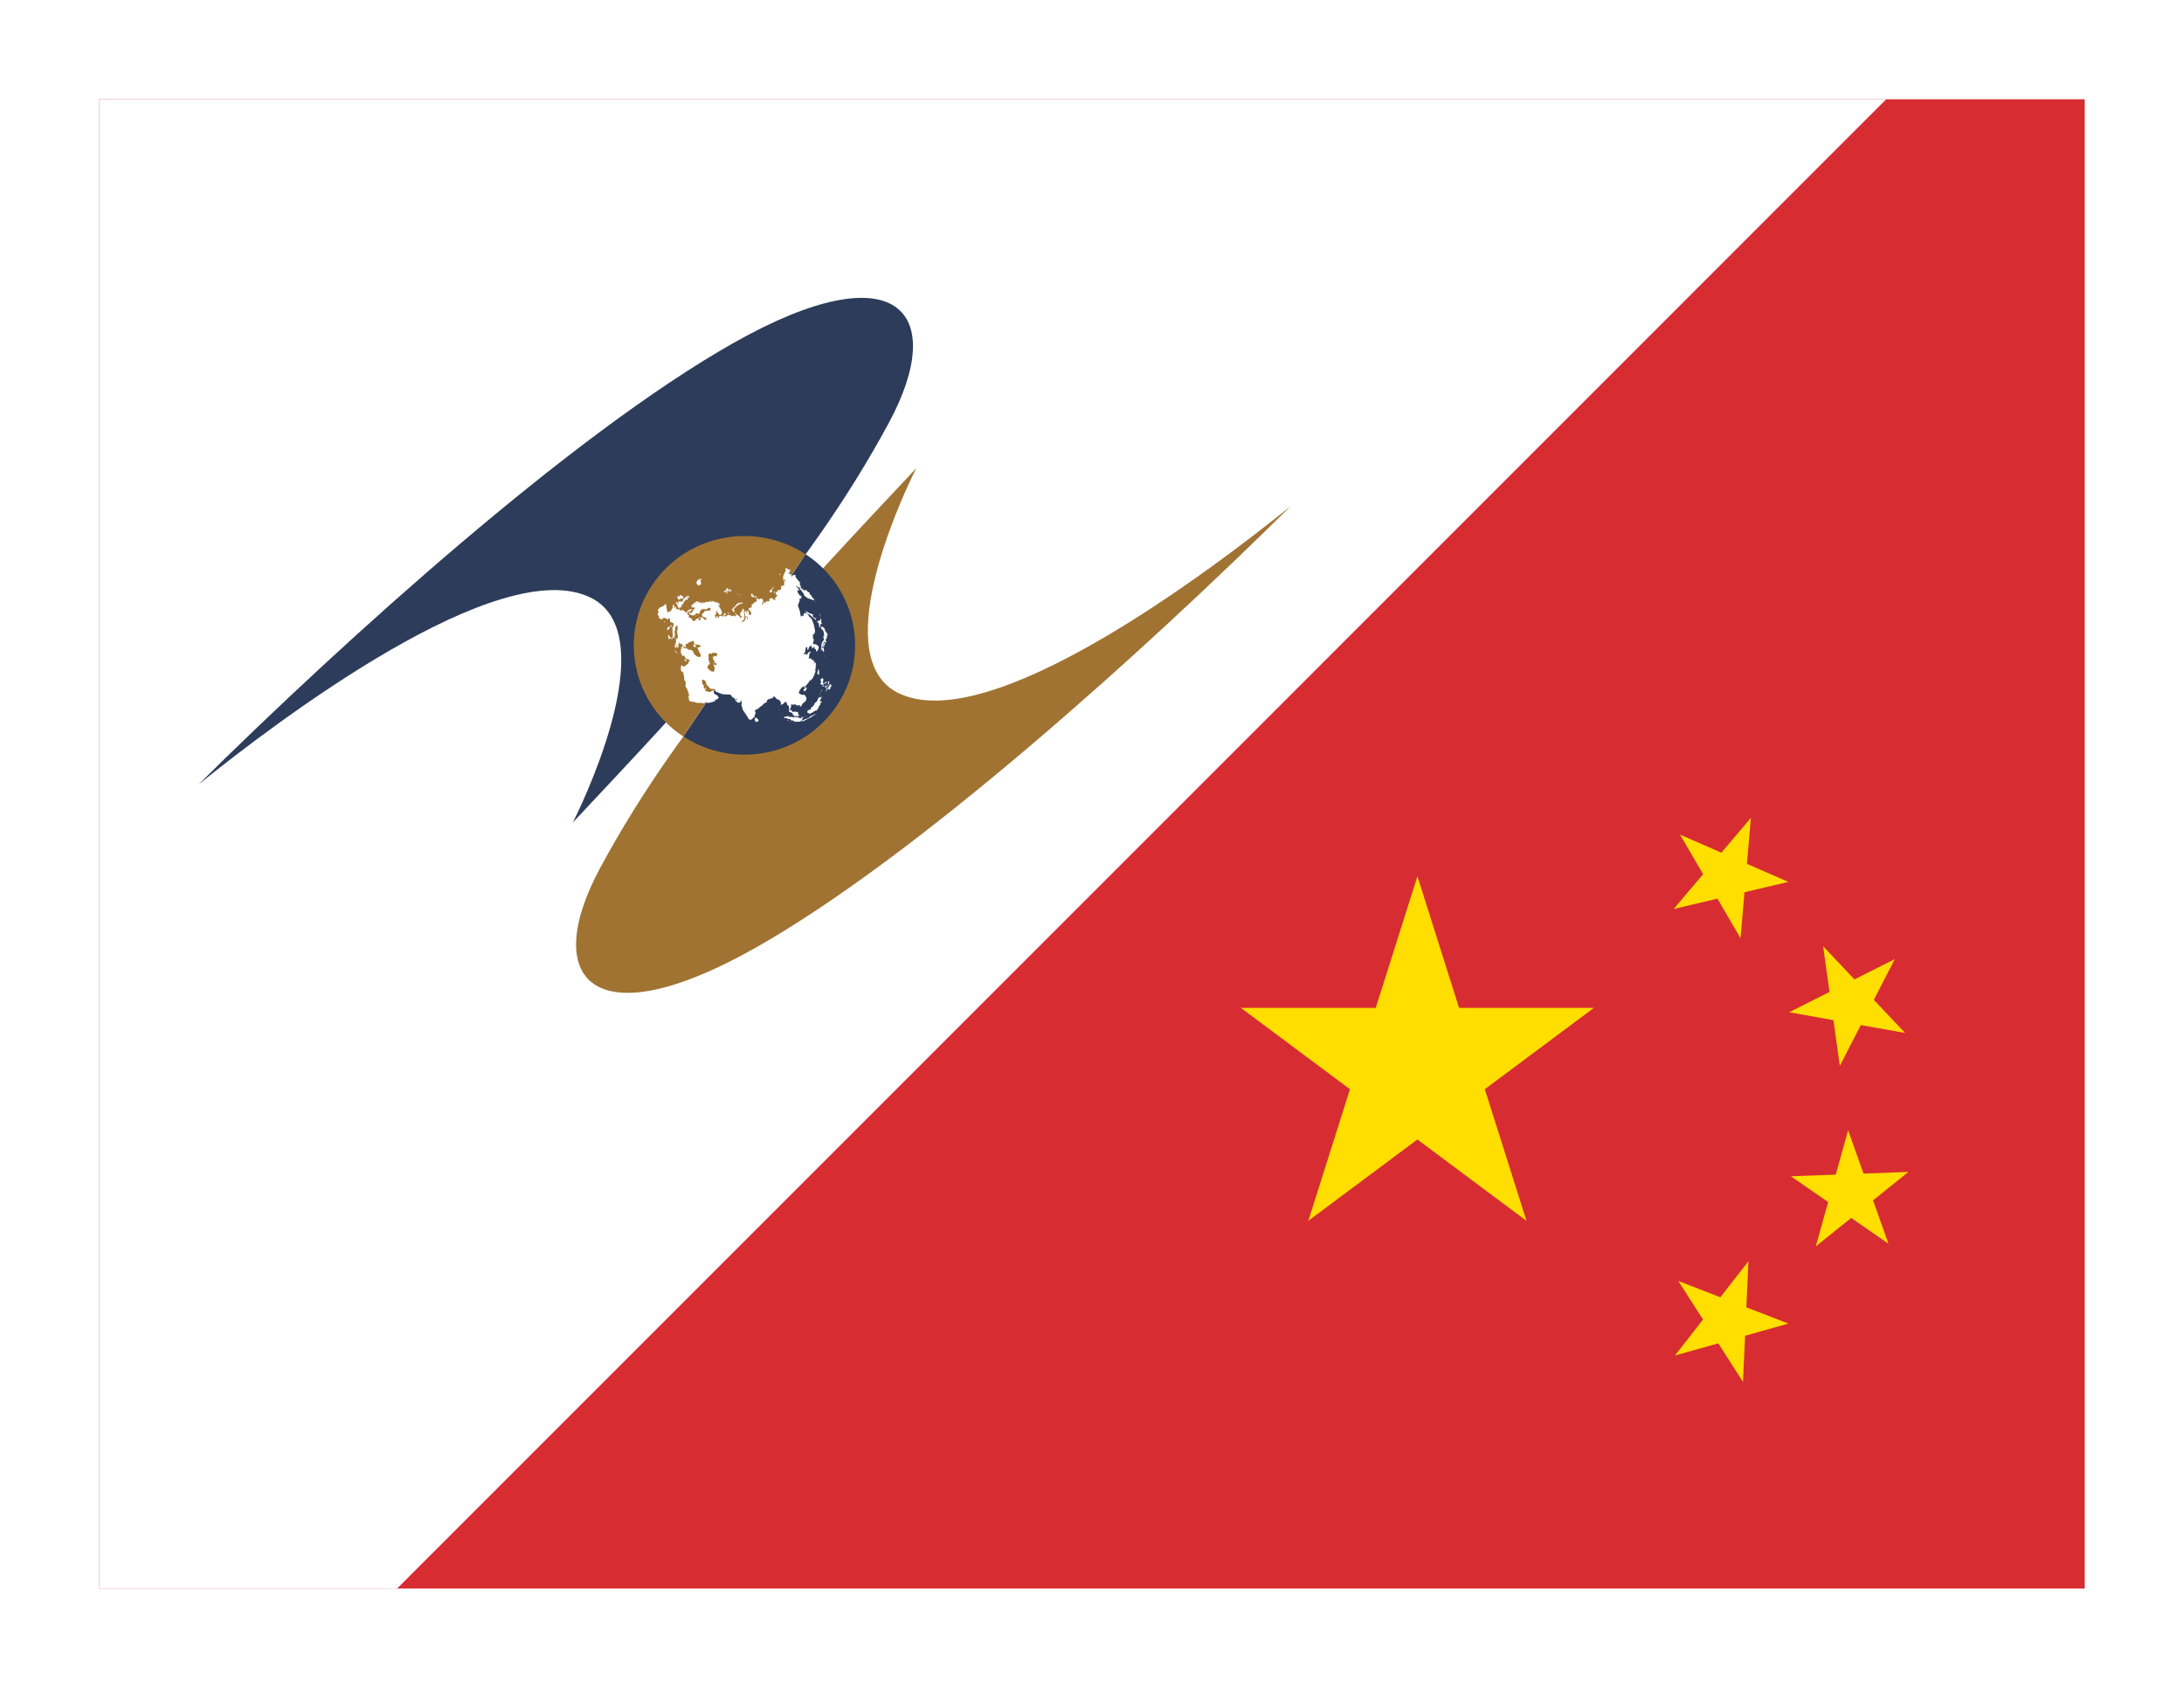
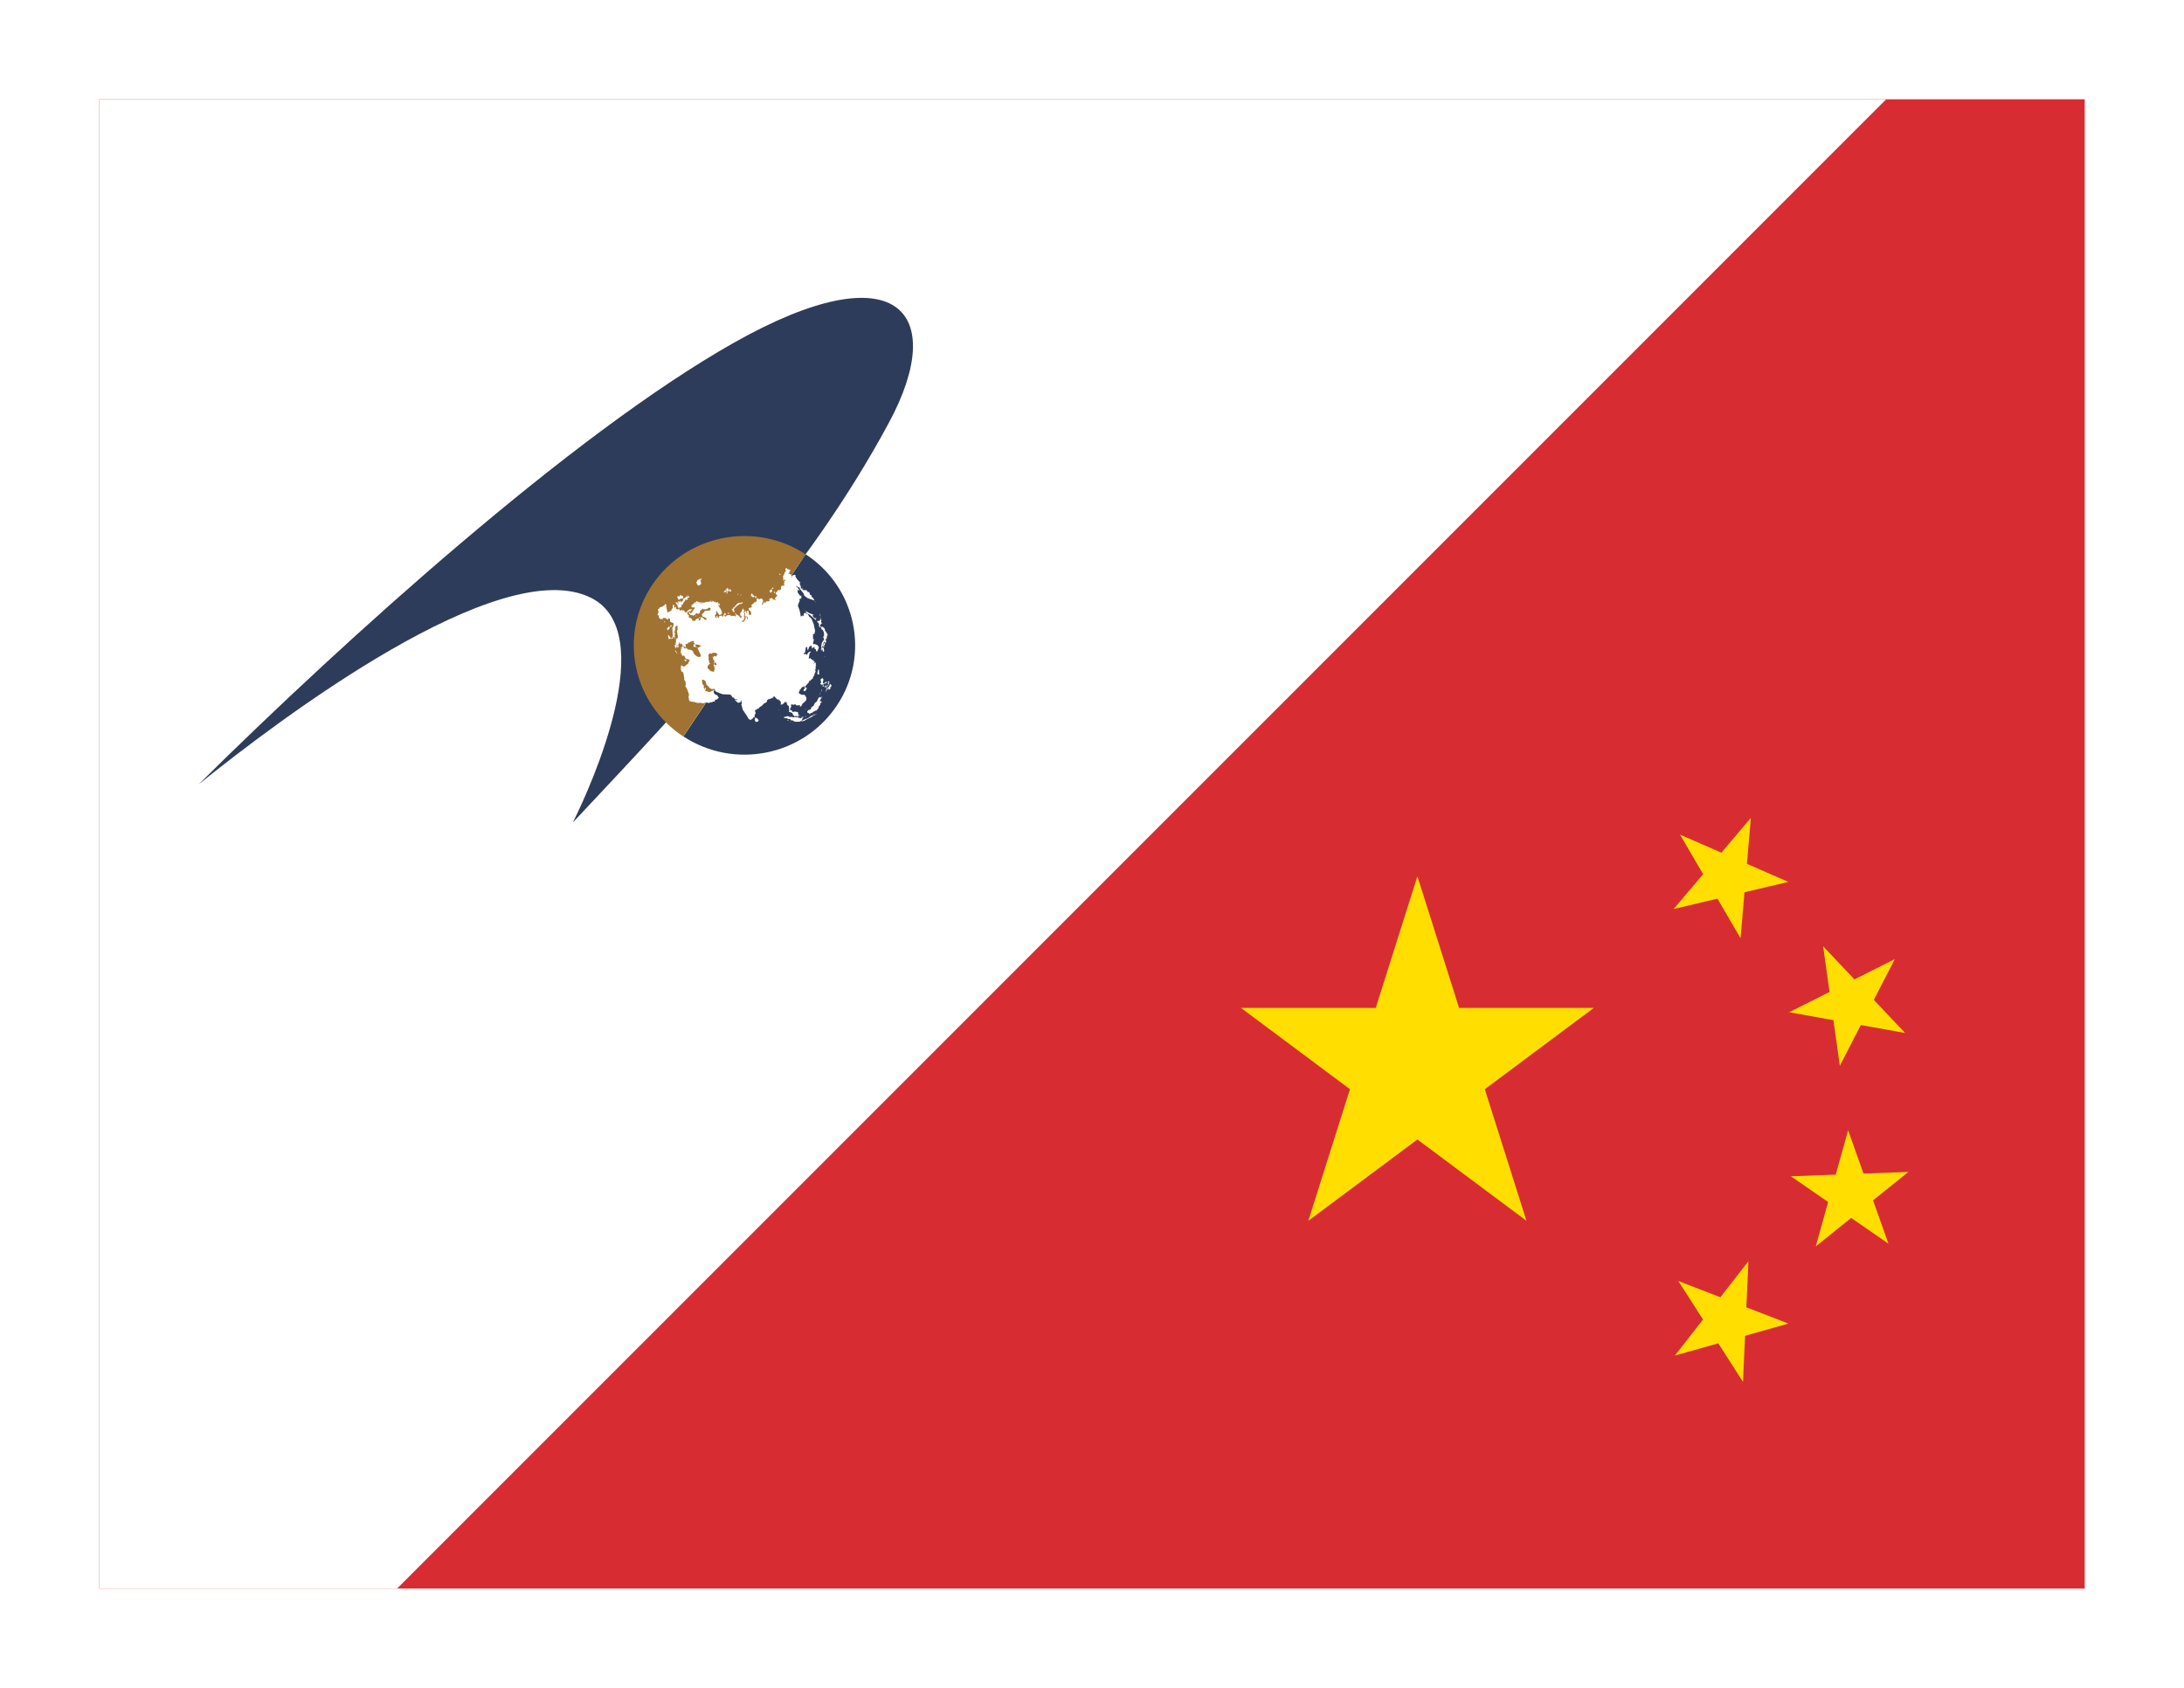
<svg xmlns="http://www.w3.org/2000/svg" width="44" height="34" viewBox="0 0 44 34" fill="none">
  <g filter="url(#filter0_d)">
    <path d="M42 1H2V31H42V1Z" fill="#D72D32" />
    <path d="M28.556 16.652L30.753 23.592L25 19.303H32.111L26.358 23.592L28.556 16.652Z" fill="#FFDE00" />
    <path d="M35.274 15.476L35.066 17.899L33.847 15.813L36.028 16.765L33.718 17.311L35.274 15.476Z" fill="#FFDE00" />
    <path d="M38.174 18.32L37.066 20.47L36.73 18.062L38.381 19.808L36.046 19.391L38.174 18.32Z" fill="#FFDE00" />
    <path d="M38.448 22.607L36.582 24.107L37.233 21.768L38.046 24.053L36.08 22.695L38.448 22.607Z" fill="#FFDE00" />
    <path d="M35.225 24.407L35.115 26.836L33.812 24.804L36.03 25.662L33.744 26.306L35.225 24.407Z" fill="#FFDE00" />
    <path d="M2 1V31H8L38 1H2Z" fill="white" />
-     <path d="M26 9.198C23.041 12.126 18.47 16.257 15.218 18.094C11.927 19.953 10.885 18.72 12.092 16.482C13.787 13.342 16.103 10.947 18.459 8.432C18.058 9.233 16.714 12.261 18.088 12.955C19.916 13.88 24.387 10.498 26 9.198Z" fill="#A07332" />
    <path d="M4 14.802C6.959 11.874 11.529 7.743 14.782 5.906C18.073 4.047 19.115 5.28 17.907 7.518C16.213 10.658 13.897 13.053 11.541 15.568C11.942 14.767 13.286 11.739 11.912 11.045C10.084 10.12 5.612 13.502 4 14.802Z" fill="#2D3C5A" />
    <path d="M16.857 13.217C16.176 14.23 14.793 14.507 13.768 13.835L16.231 10.165C17.257 10.837 17.537 12.204 16.857 13.217Z" fill="#2D3C5A" />
    <path d="M13.765 13.835C12.74 13.163 12.46 11.796 13.14 10.783C13.821 9.769 15.204 9.493 16.229 10.165L13.765 13.835Z" fill="#A07332" />
    <path d="M15.835 10.441L15.823 10.468L15.828 10.492L15.835 10.505L15.862 10.495L15.818 10.515L15.793 10.573L15.773 10.617L15.783 10.649L15.778 10.668L15.776 10.678L15.778 10.68L15.793 10.685L15.813 10.675L15.825 10.683L15.81 10.707L15.791 10.71L15.803 10.722L15.793 10.773L15.81 10.793L15.781 10.797H15.778L15.746 10.8L15.734 10.832L15.736 10.87L15.694 10.895L15.689 10.88L15.669 10.89L15.664 10.902L15.684 10.931L15.662 10.919L15.677 10.922L15.664 10.905L15.657 10.931L15.662 10.905L15.62 10.951H15.632V10.968V10.978L15.635 10.97L15.637 10.968V10.97L15.642 10.983L15.662 10.985H15.664L15.649 11.002L15.662 11.012L15.635 11.019L15.627 11.044L15.605 11.041L15.632 11.085L15.57 11.075L15.575 11.061L15.558 11.063L15.56 11.051L15.541 11.044L15.521 11.061H15.494L15.508 11.097L15.484 11.114H15.481L15.462 11.117L15.459 11.105L15.429 11.122L15.422 11.149L15.397 11.129L15.4 11.141L15.385 11.134L15.372 11.144L15.377 11.156L15.39 11.149C15.358 11.171 15.357 11.224 15.353 11.171L15.375 11.088L15.353 11.075L15.367 11.078L15.363 11.068L15.321 11.053L15.293 11.08V11.063L15.264 11.071L15.274 11.053L15.251 11.051L15.241 11.08L15.251 11.102L15.241 11.105L15.232 11.11L15.246 11.119L15.234 11.117L15.214 11.141V11.129L15.19 11.136L15.187 11.146L15.199 11.141L15.14 11.185L15.145 11.205L15.133 11.197L15.152 11.231L15.081 11.251L15.091 11.292L15.128 11.319L15.135 11.38L15.137 11.39L15.125 11.38L15.12 11.383H15.108L15.1 11.385H15.088V11.38L15.086 11.376V11.346L15.083 11.341V11.319L15.081 11.315V11.309L15.061 11.297L15.051 11.305L15.058 11.319L15.034 11.317L15.066 11.353L15.036 11.344L15.019 11.28L15.021 11.305L14.996 11.334L15.011 11.366L15.009 11.388L15.004 11.419L15.034 11.414L15.058 11.429L15.068 11.453L15.058 11.473L15.078 11.483L15.051 11.47L15.043 11.427L15.016 11.434L15.019 11.475L14.977 11.531L14.93 11.512L14.972 11.505L15.001 11.446L14.987 11.427L14.992 11.388L14.994 11.353L14.982 11.332L14.996 11.285L14.982 11.278L14.957 11.275L14.94 11.324L14.917 11.339L14.912 11.38L14.91 11.397L14.927 11.4L14.942 11.424L14.925 11.453L14.89 11.409L14.9 11.414L14.833 11.373L14.823 11.383L14.828 11.412H14.811L14.806 11.427L14.801 11.4L14.774 11.409L14.746 11.402L14.737 11.414L14.715 11.407L14.727 11.385L14.742 11.383L14.734 11.38L14.704 11.397L14.707 11.388L14.648 11.393L14.65 11.405L14.633 11.4L14.618 11.422L14.596 11.414L14.593 11.388L14.623 11.385L14.625 11.373L14.596 11.334L14.598 11.353L14.556 11.431L14.541 11.4L14.511 11.407L14.494 11.412L14.487 11.414L14.485 11.429L14.477 11.454L14.472 11.446L14.457 11.427L14.447 11.429L14.457 11.424L14.443 11.402L14.43 11.412L14.44 11.439L14.42 11.451L14.403 11.402L14.415 11.373L14.435 11.363L14.42 11.334L14.432 11.336L14.43 11.297L14.492 11.39L14.511 11.383L14.541 11.373L14.544 11.334V11.329L14.517 11.261L14.499 11.246L14.485 11.256L14.502 11.244L14.489 11.231L14.497 11.222L14.507 11.231L14.502 11.217L14.485 11.222L14.482 11.205H14.47L14.472 11.19L14.474 11.183L14.487 11.197L14.502 11.195L14.497 11.166L14.474 11.168L14.494 11.158L14.492 11.149L14.47 11.161L14.46 11.158L14.48 11.144L14.44 11.156L14.47 11.141L14.462 11.127L14.425 11.144V11.141L14.42 11.117L14.413 11.129L14.405 11.139L14.408 11.124V11.122L14.378 11.129H14.376L14.381 11.127L14.39 11.119L14.378 11.122L14.39 11.114L14.378 11.112L14.371 11.127L14.368 11.107L14.338 11.122L14.326 11.112L14.334 11.129L14.321 11.114L14.304 11.129L14.314 11.114L14.304 11.11L14.301 11.119L14.294 11.11L14.291 11.129L14.272 11.117L14.274 11.134L14.254 11.114V11.124L14.227 11.127L14.239 11.136L14.222 11.127L14.217 11.136V11.129L14.19 11.136L14.2 11.146L14.173 11.134L14.183 11.144L14.168 11.139L14.165 11.151L14.155 11.146L14.163 11.136H14.121L14.126 11.151L14.15 11.153L14.126 11.161L14.113 11.149L14.121 11.141L14.106 11.129L14.091 11.144L14.089 11.129L14.084 11.144V11.117L14.081 11.139L14.066 11.114L14.056 11.136L14.061 11.124L14.052 11.129V11.117L14.049 11.127L14.047 11.105L14.037 11.112L14.024 11.114L14.027 11.132L14.019 11.119L14.024 11.129H14.012L14.024 11.146L14.032 11.144L14.027 11.158L14.039 11.156L14.032 11.163L14.017 11.161L14.024 11.149L14.007 11.127V11.139L14 11.129L13.995 11.139L14.005 11.144L13.987 11.141L13.982 11.151H13.992L13.975 11.156L14.005 11.168L13.963 11.158L13.958 11.171L13.973 11.18L13.953 11.178L13.958 11.19H13.948V11.175L13.935 11.185L13.928 11.219L13.94 11.236L13.982 11.234L13.987 11.248L14.017 11.236L13.973 11.278L13.98 11.283L13.965 11.292L13.98 11.288L13.958 11.3L13.938 11.346L13.925 11.344L13.903 11.373L13.918 11.395L13.945 11.383L13.955 11.405L14.002 11.383L14.027 11.353L14.034 11.361L14.029 11.346L14.049 11.361L14.061 11.353L14.054 11.368L14.076 11.366L14.072 11.353L14.094 11.358L14.103 11.322L14.098 11.309L14.17 11.258L14.168 11.271L14.207 11.273L14.222 11.275L14.249 11.268L14.272 11.241V11.251L14.289 11.236V11.248L14.301 11.241L14.319 11.263L14.306 11.297L14.2 11.307L14.17 11.349L14.143 11.368V11.393L14.155 11.395L14.138 11.409L14.235 11.454L14.225 11.466L14.237 11.497L14.202 11.475L14.193 11.485L14.168 11.449L14.131 11.431L14.111 11.461L14.121 11.473L14.091 11.5L14.074 11.497L14.081 11.461L14.064 11.454L14.027 11.47L13.99 11.517L13.98 11.507L14.007 11.495L13.985 11.505L13.973 11.5V11.497L13.965 11.505V11.507L13.973 11.512L13.963 11.51L13.948 11.507L13.965 11.505L13.943 11.495L13.945 11.47L13.886 11.436L13.874 11.446L13.879 11.397L13.844 11.373L13.859 11.366L13.846 11.351L13.854 11.327L13.881 11.309L13.916 11.317V11.297L13.95 11.283L13.913 11.263L13.898 11.273L13.918 11.271L13.923 11.288L13.913 11.278L13.903 11.29L13.908 11.278L13.898 11.275V11.273L13.841 11.309L13.849 11.312L13.839 11.329L13.831 11.324L13.819 11.363V11.334L13.804 11.344L13.809 11.327L13.797 11.315L13.789 11.327L13.782 11.295L13.767 11.292L13.757 11.312L13.745 11.307L13.76 11.283L13.725 11.29L13.723 11.307L13.708 11.288V11.307L13.676 11.263L13.656 11.28L13.648 11.275L13.619 11.261V11.214L13.591 11.246L13.579 11.219L13.589 11.205L13.569 11.175L13.564 11.193V11.183L13.552 11.197L13.554 11.246L13.53 11.275V11.295L13.51 11.305L13.507 11.309L13.448 11.339L13.421 11.212L13.428 11.19L13.404 11.163L13.386 11.193L13.329 11.227L13.295 11.231L13.3 11.241L13.285 11.244L13.286 11.254L13.253 11.275L13.268 11.327L13.245 11.383L13.268 11.4L13.282 11.458L13.305 11.461L13.312 11.478L13.332 11.468L13.342 11.475L13.347 11.478L13.349 11.468L13.351 11.458L13.367 11.446L13.371 11.449H13.406L13.448 11.483L13.468 11.458L13.483 11.456L13.497 11.468L13.502 11.527L13.567 11.551L13.572 11.592L13.544 11.651L13.554 11.809L13.54 11.851L13.512 11.861L13.517 11.873L13.544 11.861L13.557 11.868L13.562 11.834L13.582 11.827L13.594 11.851L13.591 11.873L13.601 11.868L13.591 11.78L13.604 11.771L13.586 11.739L13.604 11.678V11.634L13.631 11.6L13.658 11.619L13.639 11.651H13.658L13.636 11.727L13.648 11.748V11.78L13.641 11.761L13.656 11.809V11.846L13.621 11.875L13.619 11.912L13.616 11.946L13.624 11.951H13.614L13.611 11.97L13.646 12.019H13.636L13.614 11.98L13.601 11.985L13.591 12.024L13.604 12.029L13.599 12.053L13.609 12.044L13.614 12.068L13.626 12.027L13.639 12.046L13.636 12.022L13.648 12.029L13.651 12.051L13.663 12.037L13.666 12.048L13.673 12.024L13.666 11.997L13.653 11.992L13.662 12.033L13.646 11.985L13.658 11.992L13.663 11.98L13.668 11.992L13.678 11.941L13.688 11.944L13.693 11.985L13.698 11.968L13.705 11.987V11.956L13.738 11.975L13.762 12.019L13.738 12.024L13.782 12.022L13.812 12.048L13.814 11.983L13.804 11.978L13.851 11.968L13.886 11.929L13.883 11.939L13.898 11.944L13.918 11.914L13.916 11.923L13.913 11.924L13.916 11.924V11.924L13.916 11.924L13.938 11.922L13.953 11.909L13.982 11.919L13.985 11.939L13.967 11.922L13.975 11.934L13.967 11.936L14.002 11.966L13.997 11.979L13.965 11.973L13.979 11.983L13.966 12.014L13.978 12.029L14.041 12.036L14.019 12.021L14.014 12.011L14.013 11.991L14.008 11.981L14.042 11.978L14.029 11.99L14.059 11.985L14.138 12.012L14.114 12.022L14.096 12.009L14.101 12.031L14.069 12.048L14.047 12.041L14.094 12.146L14.118 12.19L14.114 12.224L14.096 12.234L14.061 12.231L14.056 12.229L14.017 12.205L13.977 12.165L13.96 12.117L13.923 12.092L13.861 12.085L13.819 12.044L13.814 12.058L13.826 12.073L13.807 12.058L13.802 12.068L13.757 12.024L13.735 12.027L13.725 12.039L13.745 12.053L13.723 12.075L13.73 12.09L13.718 12.083V12.068L13.708 12.075L13.723 12.104L13.713 12.109L13.718 12.134H13.705L13.73 12.151L13.703 12.146L13.727 12.161L13.742 12.205L13.76 12.217L13.775 12.202L13.787 12.212L13.812 12.266L13.841 12.28L13.866 12.275L13.881 12.295L13.903 12.3L13.876 12.329L13.866 12.365L13.78 12.431L13.723 12.4L13.718 12.439V12.495L13.735 12.539L13.777 12.499L13.747 12.534L13.765 12.546L13.787 12.665L13.784 12.692L13.809 12.729L13.817 12.78L13.807 12.817L13.824 12.851L13.844 12.882L13.883 12.997L13.871 13.036L13.886 13.117L13.938 13.138L13.96 13.134L14.064 13.163L14.089 13.156L14.19 13.168L14.202 13.148L14.294 13.161L14.311 13.143L14.344 13.151L14.363 13.131L14.4 13.134L14.405 13.097L14.418 13.09L14.43 13.1L14.482 13.056L14.45 13.007L14.398 12.982L14.383 12.958L14.376 12.921L14.388 12.9L14.296 12.943L14.247 12.926L14.23 12.929L14.205 12.907L14.225 12.861L14.207 12.853L14.19 12.887L14.175 12.841L14.185 12.821L14.151 12.775L14.143 12.712L14.131 12.704L14.148 12.707L14.146 12.69V12.687L14.173 12.7L14.178 12.69L14.193 12.709H14.21L14.212 12.717L14.235 12.797L14.264 12.817L14.299 12.861L14.334 12.88L14.398 12.875L14.413 12.926L14.499 12.963L14.559 12.985L14.722 12.992L14.727 13.017L14.749 13.022L14.754 13.051H14.786L14.781 13.063L14.801 13.056L14.789 13.065L14.813 13.09L14.858 13.087L14.848 13.102L14.803 13.104L14.87 13.158L14.917 13.146L14.925 13.112L14.947 13.114L14.932 13.124V13.131H14.947L14.935 13.143L14.947 13.161L14.935 13.187L14.964 13.297L15.053 13.429L15.068 13.456L15.081 13.482L15.118 13.502L15.14 13.495L15.148 13.478L15.182 13.47L15.17 13.465L15.179 13.451L15.185 13.446L15.207 13.441L15.202 13.407L15.212 13.39L15.224 13.363L15.209 13.316L15.216 13.3L15.244 13.297L15.254 13.28L15.293 13.268L15.291 13.255L15.358 13.209L15.387 13.175L15.434 13.151L15.457 13.124L15.449 13.107L15.479 13.09L15.486 13.073L15.496 13.09L15.508 13.073L15.523 13.082L15.521 13.068L15.528 13.078L15.538 13.065L15.548 13.07L15.55 13.053L15.563 13.068L15.573 13.041L15.578 13.058L15.583 13.053L15.575 13.036L15.602 13.029L15.659 13.092L15.667 13.078V13.092H15.694L15.706 13.104L15.687 13.109L15.704 13.121L15.709 13.104L15.734 13.151L15.726 13.197L15.739 13.185L15.734 13.199L15.741 13.19L15.754 13.197L15.758 13.185L15.771 13.19L15.778 13.175L15.798 13.163L15.788 13.153L15.803 13.158L15.815 13.146L15.813 13.126L15.833 13.148L15.845 13.141L15.855 13.187L15.872 13.217V13.204L15.895 13.229L15.892 13.255H15.904L15.892 13.285L15.897 13.302L15.904 13.29L15.902 13.3L15.892 13.348L15.904 13.339L15.956 13.361H15.961L15.979 13.404L16.006 13.426L16.082 13.424L16.097 13.409H16.11L16.08 13.392V13.356L16.068 13.343L16.011 13.334L15.969 13.343L15.951 13.312L15.944 13.302L15.921 13.312L15.919 13.292L15.917 13.285L15.941 13.229V13.226L15.939 13.219L15.934 13.199H15.937L15.969 13.18V13.204L16.001 13.19H16.03L16.053 13.217L16.065 13.202L16.07 13.217L16.077 13.207L16.119 13.204L16.114 13.239L16.132 13.231L16.159 13.202C16.154 13.2 16.151 13.195 16.147 13.192H16.169L16.159 13.185L16.157 13.182L16.164 13.185H16.172L16.167 13.182L16.162 13.18L16.176 13.175H16.164C16.037 13.128 16.097 13.194 16.164 13.175L16.174 13.17L16.172 13.163L16.191 13.161L16.243 13.104V13.07L16.251 13.065L16.221 13.009L16.196 12.995L16.154 12.997L16.095 12.965L16.097 12.934L16.114 12.912L16.11 12.9L16.119 12.897L16.11 12.89L16.134 12.88L16.142 12.858L16.164 12.846L16.162 12.834L16.186 12.839L16.196 12.819L16.209 12.821L16.204 12.841L16.216 12.858L16.228 12.851L16.221 12.817L16.226 12.821L16.258 12.79L16.256 12.783L16.275 12.773L16.273 12.763L16.29 12.758L16.285 12.739L16.295 12.748L16.298 12.736H16.305L16.293 12.714L16.327 12.719L16.32 12.714L16.335 12.695L16.34 12.7L16.347 12.682L16.357 12.685L16.379 12.658L16.384 12.644H16.374L16.392 12.624V12.612L16.402 12.614L16.409 12.587H16.397L16.419 12.57L16.414 12.56L16.424 12.553L16.416 12.546L16.429 12.539L16.424 12.527H16.436L16.424 12.509L16.431 12.492L16.421 12.497L16.426 12.492L16.414 12.487L16.429 12.482L16.431 12.48L16.434 12.431H16.424L16.446 12.405L16.434 12.397L16.439 12.382H16.429L16.441 12.37L16.436 12.358L16.426 12.375L16.436 12.348H16.429L16.409 12.353L16.384 12.38L16.416 12.324L16.377 12.319L16.404 12.3L16.367 12.297L16.327 12.258L16.32 12.261L16.298 12.268L16.293 12.258L16.3 12.224L16.303 12.209L16.295 12.207L16.308 12.197L16.303 12.182L16.32 12.146L16.335 12.141L16.33 12.122L16.28 12.146L16.27 12.17L16.258 12.195L16.233 12.17L16.204 12.185L16.194 12.163L16.221 12.139L16.226 12.095L16.233 12.053L16.246 12.031L16.265 12.041L16.263 12.092L16.278 12.078L16.273 12.112L16.303 12.031L16.345 12.002L16.352 12.031L16.364 12.029L16.354 12.044L16.357 12.063L16.369 12.051L16.367 12.063L16.377 12.053V12.046L16.399 12.036L16.424 12.056H16.411L16.409 12.073L16.421 12.075L16.419 12.065L16.429 12.083L16.436 12.073L16.441 12.114L16.459 12.122L16.451 12.129L16.461 12.132L16.466 12.102L16.476 12.109L16.471 12.095L16.481 12.097L16.473 12.088L16.491 12.078L16.486 12.063L16.498 12.056L16.488 12.019L16.466 11.995L16.416 11.973L16.387 11.978L16.379 11.961L16.397 11.885L16.377 11.858L16.382 11.827L16.372 11.817L16.384 11.809L16.374 11.778L16.409 11.768L16.421 11.705L16.394 11.575L16.357 11.483L16.349 11.463L16.323 11.439L16.303 11.424L16.275 11.37L16.238 11.363L16.248 11.358L16.241 11.346L16.204 11.353H16.196L16.186 11.373L16.194 11.38V11.414L16.176 11.388L16.181 11.417L16.157 11.395L16.147 11.417H16.132L16.119 11.332L16.102 11.275L16.075 11.202L16.09 11.146H16.102L16.095 11.134L16.114 11.097L16.102 11.08L16.132 11.044V11.066H16.142L16.144 10.995H16.134L16.132 11.01L16.119 11.002L16.073 10.939L16.065 10.883V10.876L16.08 10.888L16.087 10.895L16.1 10.897L16.097 10.893L16.095 10.885L16.112 10.895L16.077 10.849V10.834L16.048 10.827L16.043 10.805L16.05 10.795L16.058 10.815L16.107 10.834L16.119 10.868L16.159 10.917L16.194 10.961L16.196 10.988L16.228 11.019L16.275 11.051L16.411 11.097L16.374 11.036L16.352 11.029V10.995L16.347 10.992L16.34 10.99L16.335 10.988L16.327 10.985L16.32 10.98L16.305 10.931L16.261 10.917V10.893L16.221 10.89L16.209 10.876L16.201 10.897L16.134 10.846L16.132 10.829L16.142 10.827L16.117 10.797L16.139 10.802L16.119 10.785L16.11 10.748L16.132 10.736L16.114 10.729L16.063 10.673L16.026 10.617V10.585L16.008 10.578L15.956 10.595H15.966L15.949 10.605L15.964 10.627L15.954 10.624L15.956 10.639L15.939 10.578L15.927 10.571L15.909 10.561L15.882 10.563L15.877 10.551H15.907L15.895 10.524L15.917 10.51L15.919 10.485L15.909 10.483L15.919 10.478L15.909 10.466L15.902 10.48L15.887 10.468H15.872L15.87 10.48L15.867 10.456L15.857 10.461V10.451L15.835 10.441ZM15.704 10.549L15.699 10.573L15.706 10.575L15.731 10.585L15.724 10.575L15.704 10.549ZM14.111 10.644L14.103 10.683L14.096 10.671L14.089 10.683V10.653L14.064 10.693L14.047 10.675L14.049 10.7L14.039 10.717L14.027 10.736L14.039 10.758L14.054 10.785L14.079 10.797L14.081 10.788L14.084 10.797L14.118 10.766L14.128 10.773L14.121 10.763L14.136 10.751L14.118 10.748L14.123 10.724L14.103 10.732L14.126 10.717L14.108 10.712L14.116 10.702L14.123 10.697L14.091 10.693L14.121 10.685L14.14 10.658L14.118 10.671L14.133 10.656L14.113 10.661L14.121 10.649L14.111 10.653L14.111 10.644ZM15.785 10.69L15.783 10.705L15.796 10.697L15.785 10.69ZM15.575 10.829L15.546 10.858L15.57 10.861L15.585 10.849L15.575 10.829ZM16.166 10.836V10.853L16.186 10.866L16.166 10.836ZM14.658 10.841L14.62 10.878L14.65 10.88L14.638 10.888H14.65L14.645 10.9L14.616 10.885L14.606 10.895L14.625 10.907L14.608 10.9V10.912L14.601 10.897L14.588 10.917L14.583 10.937L14.65 10.91L14.66 10.912L14.672 10.914L14.678 10.897L14.685 10.878L14.675 10.88L14.692 10.861L14.655 10.885L14.678 10.858L14.658 10.863L14.662 10.849L14.678 10.851L14.658 10.841ZM14.7 10.866L14.69 10.88L14.697 10.885L14.704 10.893H14.687L14.695 10.914L14.732 10.912L14.734 10.893L14.72 10.89L14.732 10.88L14.712 10.89L14.717 10.87L14.72 10.866L14.707 10.873L14.7 10.866ZM15.546 10.868L15.508 10.888L15.526 10.902L15.516 10.905H15.499L15.511 10.929L15.541 10.937L15.548 10.922L15.56 10.893L15.528 10.888L15.556 10.89L15.546 10.868ZM14.658 10.914L14.653 10.924L14.67 10.919L14.658 10.914ZM15.61 10.917L15.59 10.922L15.595 10.946L15.598 10.951V10.949L15.617 10.927L15.61 10.917ZM14.65 10.927L14.628 10.941L14.643 10.946L14.633 10.956L14.65 10.954L14.662 10.934L14.65 10.927ZM15.14 10.954L15.128 10.998L15.145 11.002L15.165 10.988V10.97L15.14 10.954ZM14.878 10.958L14.843 10.975L14.873 10.973L14.878 10.958ZM13.725 10.978L13.713 10.995L13.698 10.988L13.695 11.017L13.673 11.005L13.678 11.029L13.663 11L13.661 11.014L13.651 11.005L13.653 11.022L13.643 11.014L13.648 11.027L13.639 11.024L13.656 11.053L13.673 11.083L13.727 11.053L13.745 11.063L13.767 11.039L13.755 11.019L13.765 11.024L13.767 11.012L13.755 11.014L13.762 11.005L13.742 10.998V11.01H13.727L13.725 10.978ZM14.927 10.98L14.925 10.992L14.942 10.98H14.93H14.927ZM13.851 10.983L13.844 10.988L13.854 10.992L13.871 10.988L13.851 10.983ZM14.907 10.988V11.002L14.92 10.995L14.907 10.988ZM15.167 10.988L15.145 11.019L15.175 11.031L15.202 11.024L15.199 11.017L15.197 11.012L15.194 11.005L15.193 11.003L15.19 10.995H15.187L15.177 10.988L15.172 11L15.167 10.988ZM14.925 10.992L14.925 10.992V10.995L14.925 10.992ZM13.841 10.995L13.824 11.014L13.831 11.01L13.841 10.995ZM15.209 11L15.219 11.053L15.246 11.022L15.224 11.005L15.222 11.019L15.209 11ZM13.851 11.005L13.829 11.024L13.814 11.014L13.819 11.036L13.77 11.044H13.789L13.802 11.049L13.794 11.061V11.051L13.76 11.063L13.752 11.073L13.76 11.068L13.772 11.1L13.755 11.097L13.742 11.114L13.75 11.117L13.727 11.124L13.723 11.134L13.713 11.107L13.695 11.102L13.703 11.114L13.693 11.124L13.666 11.107L13.661 11.153L13.678 11.168L13.656 11.166L13.651 11.141L13.611 11.129L13.624 11.171L13.639 11.166L13.661 11.234L13.681 11.256L13.688 11.251L13.683 11.227L13.69 11.236H13.723L13.732 11.219L13.725 11.195H13.723L13.742 11.183L13.745 11.175L13.742 11.166L13.75 11.178L13.76 11.171L13.767 11.141L13.804 11.1V11.066L13.814 11.088V11.071L13.824 11.083L13.861 11.078L13.844 11.034L13.888 11.041L13.881 11.007L13.854 11.019L13.851 11.005ZM15.128 11.005L15.133 11.017L15.145 11.014L15.148 11.005L15.128 11.005ZM13.799 11.019L13.804 11.029L13.809 11.022L13.799 11.019ZM14.316 11.088V11.095L14.331 11.088H14.316ZM14.334 11.095L14.309 11.102L14.321 11.104L14.334 11.095ZM14.321 11.104L14.321 11.105L14.336 11.107L14.321 11.104ZM14.366 11.097L14.346 11.102L14.366 11.107V11.097ZM16.411 11.11L16.431 11.139L16.424 11.119L16.411 11.11ZM15.395 11.112L15.383 11.122L15.397 11.127L15.395 11.112ZM14.964 11.127L14.927 11.146L14.895 11.141L14.883 11.146L14.836 11.168L14.838 11.188L14.816 11.2L14.826 11.21L14.813 11.202L14.796 11.21L14.816 11.222L14.794 11.227L14.821 11.239L14.823 11.219L14.833 11.227L14.826 11.214L14.838 11.224V11.207L14.845 11.217L14.851 11.197L14.858 11.202L14.87 11.193L14.888 11.175L14.959 11.153L14.964 11.127ZM14.781 11.231V11.241L14.766 11.244L14.779 11.251L14.744 11.271V11.285L14.764 11.288L14.759 11.319L14.801 11.332L14.786 11.28L14.794 11.256L14.816 11.241L14.801 11.231L14.781 11.231ZM14.967 11.258L14.964 11.273L14.977 11.271L14.979 11.258L14.967 11.258ZM16.218 11.3V11.309L16.238 11.312L16.218 11.3ZM16.238 11.312L16.241 11.313V11.312L16.238 11.312ZM16.241 11.313V11.339L16.27 11.363L16.31 11.38L16.34 11.405L16.446 11.5L16.431 11.473L16.444 11.458L16.459 11.468L16.451 11.456L16.404 11.449L16.372 11.409L16.379 11.385H16.401L16.357 11.37L16.308 11.353L16.241 11.313ZM13.878 11.322L13.868 11.329L13.874 11.344L13.888 11.329L13.878 11.322ZM13.893 11.332L13.871 11.378L13.883 11.366H13.908L13.918 11.346L13.903 11.353L13.908 11.341L13.893 11.332ZM14.682 11.341L14.662 11.348L14.667 11.366L14.69 11.361L14.682 11.341ZM14.813 11.346L14.808 11.361L14.821 11.376L14.828 11.368V11.366L14.826 11.363L14.813 11.346ZM16.52 11.361L16.515 11.385L16.533 11.424L16.52 11.361ZM13.878 11.402L13.881 11.414L13.888 11.407L13.878 11.402ZM14.019 11.402L14.007 11.417L14.042 11.405L14.019 11.402ZM14.103 11.422V11.434L14.113 11.439L14.111 11.427L14.103 11.422ZM14.091 11.429L14.079 11.446V11.449L14.108 11.451L14.091 11.429ZM16.527 11.434L16.523 11.444L16.533 11.466L16.54 11.475L16.527 11.434ZM16.52 11.463L16.525 11.485L16.51 11.505L16.456 11.512L16.505 11.573L16.493 11.597L16.503 11.602V11.619V11.626L16.53 11.646L16.54 11.614L16.518 11.624L16.513 11.612L16.525 11.607V11.583L16.557 11.563L16.543 11.524L16.55 11.473L16.545 11.488L16.52 11.463ZM13.384 11.512V11.534L13.396 11.536L13.401 11.524L13.384 11.512ZM13.512 11.595L13.497 11.626L13.52 11.624L13.54 11.6L13.512 11.595ZM16.552 11.617L16.545 11.632L16.56 11.636L16.543 11.646L16.547 11.666L16.55 11.673L16.565 11.693L16.567 11.685V11.683L16.575 11.69L16.58 11.697L16.599 11.741L16.602 11.824L16.587 11.827L16.584 11.805L16.58 11.822L16.604 11.88L16.557 11.951L16.543 12.036L16.552 12.046L16.575 12.019L16.57 12L16.577 12.004L16.592 11.949L16.612 11.922L16.622 11.951L16.641 11.944V11.931L16.644 11.897H16.632L16.627 11.88L16.634 11.885L16.632 11.878L16.641 11.873L16.639 11.885L16.656 11.856L16.654 11.831L16.666 11.841L16.659 11.817L16.666 11.807L16.656 11.792L16.661 11.787H16.664L16.669 11.797L16.674 11.809V11.805L16.671 11.766L16.656 11.758L16.646 11.731L16.619 11.705L16.624 11.69L16.602 11.646L16.552 11.617ZM16.552 12.046L16.538 12.092L16.552 12.095H16.543L16.552 12.107L16.562 12.092L16.55 12.085L16.555 12.073L16.57 12.085L16.58 12.132L16.592 12.126L16.587 12.107L16.597 12.129L16.604 12.102L16.589 12.044L16.552 12.046ZM13.475 11.619L13.433 11.67L13.455 11.693L13.485 11.668L13.495 11.636L13.475 11.619ZM13.465 11.79L13.458 11.805L13.475 11.88L13.517 11.853L13.465 11.79ZM16.609 11.951L16.595 11.966L16.589 11.995L16.582 11.992V12.036L16.587 12.022L16.602 12.036L16.604 12.022V11.995L16.619 11.987V11.958L16.609 11.951ZM13.604 11.956L13.594 11.958L13.601 11.97L13.604 11.956ZM13.718 12.041L13.72 12.056L13.727 12.063L13.73 12.046L13.718 12.041ZM13.606 12.097L13.599 12.109L13.619 12.139L13.648 12.168L13.656 12.163L13.643 12.158L13.606 12.097ZM14.358 12.149H14.41L14.45 12.17L14.455 12.182L14.43 12.217L14.443 12.231L14.395 12.212L14.378 12.226L14.39 12.243L14.361 12.226L14.353 12.236L14.368 12.248V12.287L14.4 12.319L14.386 12.336L14.388 12.378L14.4 12.346H14.42L14.44 12.395L14.408 12.4L14.39 12.375L14.376 12.402L14.381 12.424V12.414L14.398 12.422V12.439L14.386 12.429L14.378 12.443L14.393 12.441L14.4 12.461L14.383 12.534L14.319 12.519L14.254 12.458L14.257 12.409L14.277 12.4L14.289 12.373L14.314 12.375L14.294 12.356L14.272 12.27L14.284 12.226L14.274 12.236L14.272 12.19L14.301 12.158L14.336 12.17L14.358 12.149ZM13.7 12.165L13.703 12.175L13.718 12.168L13.7 12.165ZM16.617 12.217L16.609 12.236L16.617 12.234V12.217ZM13.787 12.283L13.794 12.312L13.826 12.322V12.309L13.849 12.307L13.787 12.283ZM16.498 12.485L16.483 12.487L16.466 12.563L16.471 12.58L16.503 12.592L16.498 12.485ZM16.575 12.653L16.53 12.687L16.545 12.753L16.533 12.758H16.527V12.773L16.543 12.79L16.545 12.795H16.557V12.783L16.57 12.778L16.567 12.807L16.584 12.795L16.595 12.775H16.622L16.614 12.758L16.641 12.763L16.659 12.746L16.664 12.756V12.739L16.651 12.751L16.644 12.743L16.654 12.729L16.644 12.731L16.632 12.739V12.751L16.619 12.743L16.607 12.758V12.765L16.589 12.768L16.575 12.751L16.592 12.687L16.575 12.673V12.653ZM16.688 12.726L16.669 12.748L16.691 12.751L16.694 12.76L16.713 12.748L16.701 12.726L16.688 12.726ZM16.694 12.76L16.676 12.773L16.681 12.783L16.701 12.79L16.698 12.783L16.706 12.778L16.694 12.76ZM16.641 12.773L16.644 12.792L16.651 12.775H16.666L16.641 12.773ZM16.733 12.778L16.713 12.785L16.718 12.802L16.701 12.819V12.831L16.691 12.839L16.676 12.87L16.678 12.856L16.666 12.861L16.639 12.905L16.634 12.931H16.641L16.651 12.9L16.674 12.89L16.678 12.873L16.694 12.868V12.895L16.718 12.882L16.723 12.87L16.728 12.88L16.735 12.863L16.723 12.856L16.731 12.834L16.745 12.844L16.743 12.831L16.753 12.812L16.743 12.79L16.733 12.795L16.733 12.778ZM16.671 12.785L16.664 12.826L16.661 12.846L16.666 12.826L16.674 12.807L16.671 12.785ZM16.646 12.8L16.639 12.809L16.612 12.821L16.622 12.853L16.646 12.809V12.8ZM16.595 12.802L16.56 12.819L16.575 12.821L16.589 12.831L16.597 12.824L16.595 12.802ZM16.688 12.802L16.678 12.809L16.676 12.817L16.671 12.826L16.678 12.824L16.691 12.807L16.688 12.802ZM16.661 12.809L16.651 12.812L16.646 12.841L16.644 12.848L16.634 12.858L16.656 12.863L16.661 12.848L16.656 12.836L16.661 12.809ZM16.248 12.846L16.199 12.877L16.186 12.907L16.204 12.924L16.221 12.919L16.243 12.892L16.255 12.853L16.248 12.846ZM14.386 12.877L14.348 12.882H14.373L14.386 12.877ZM16.55 12.89L16.552 12.907H16.545L16.55 12.917L16.538 12.938L16.5 13.012L16.52 12.982L16.538 12.941L16.539 12.938H16.54V12.936L16.562 12.905L16.55 12.89ZM16.646 12.931L16.639 12.938V12.946L16.646 12.931ZM16.567 13.031L16.543 13.043L16.53 13.056V13.046L16.518 13.058L16.523 13.043H16.503L16.496 13.06L16.493 13.051L16.471 13.102L16.456 13.117H16.463L16.459 13.129L16.416 13.163L16.392 13.214L16.342 13.255L16.335 13.287L16.295 13.304L16.285 13.302L16.263 13.334V13.351H16.275L16.27 13.363L16.285 13.358L16.273 13.363H16.288L16.28 13.373L16.298 13.358L16.305 13.387L16.349 13.356L16.354 13.365L16.392 13.334L16.409 13.324V13.329L16.436 13.309V13.321L16.448 13.312L16.488 13.268L16.483 13.265L16.488 13.263L16.498 13.243L16.485 13.246L16.503 13.222L16.508 13.219L16.527 13.195L16.525 13.18L16.54 13.153L16.535 13.151L16.55 13.146L16.567 13.129L16.535 13.136L16.53 13.134L16.54 13.121L16.508 13.119L16.53 13.102L16.518 13.1L16.55 13.07L16.538 13.068L16.567 13.031ZM16.238 13.283L16.231 13.292L16.236 13.297L16.243 13.285L16.238 13.283ZM15.689 13.292L15.682 13.302L15.689 13.309V13.292ZM16.459 13.368L16.439 13.38L16.424 13.39L16.439 13.387L16.459 13.368ZM16.416 13.38L16.374 13.407L16.397 13.397L16.416 13.38ZM16.421 13.385L16.384 13.412L16.369 13.409L16.322 13.431L16.303 13.453L16.255 13.478L16.236 13.48L16.164 13.514L16.154 13.526L16.134 13.541L16.176 13.524L16.171 13.531L16.218 13.512L16.25 13.492L16.308 13.465L16.406 13.407L16.424 13.397L16.421 13.385ZM16.119 13.407L16.107 13.417L16.114 13.414L16.119 13.417V13.407ZM16.241 13.421L16.221 13.429L16.218 13.441L16.231 13.434L16.241 13.421ZM15.729 13.426L15.734 13.434L15.739 13.426H15.729ZM15.87 13.426L15.788 13.446L15.8 13.463L15.85 13.468L15.882 13.485L15.919 13.482L15.931 13.509L15.961 13.512L15.973 13.514L16.015 13.539H16.114V13.534L16.134 13.526L16.139 13.519H16.152L16.169 13.468L16.154 13.461L16.129 13.47L16.125 13.48L16.129 13.468L16.117 13.473L16.112 13.456L16.075 13.468L16.092 13.441H16.077L16.055 13.458L16.07 13.446L16.064 13.444L16.068 13.443L16.058 13.441L16.048 13.443L16.045 13.448L16.057 13.446L16.045 13.451L15.998 13.441L15.993 13.453L15.961 13.443L15.951 13.441L15.894 13.443L15.899 13.434L15.87 13.426ZM16.134 13.431L16.117 13.434L16.114 13.438L16.134 13.431ZM16.169 13.438L16.144 13.451L16.137 13.463L16.159 13.453L16.164 13.463L16.189 13.453L16.194 13.443L16.176 13.448L16.169 13.438ZM16.038 13.441L16.04 13.448L16.048 13.441H16.038ZM15.222 13.453L15.212 13.456L15.229 13.46L15.214 13.458L15.212 13.468L15.207 13.499L15.202 13.495L15.214 13.521L15.224 13.543L15.266 13.536L15.286 13.514L15.266 13.482L15.222 13.453ZM15.818 13.497L15.808 13.499H15.838L15.818 13.497ZM15.867 13.507L15.857 13.512L15.87 13.516L15.887 13.519V13.509L15.867 13.507ZM15.924 13.536L15.912 13.543L15.934 13.546L15.924 13.536ZM15.966 13.551L15.976 13.558V13.551H15.966Z" fill="white" />
  </g>
  <defs>
    <filter id="filter0_d" x="0" y="0" width="44" height="34" filterUnits="userSpaceOnUse" color-interpolation-filters="sRGB">
      <feFlood flood-opacity="0" result="BackgroundImageFix" />
      <feColorMatrix in="SourceAlpha" type="matrix" values="0 0 0 0 0 0 0 0 0 0 0 0 0 0 0 0 0 0 127 0" />
      <feOffset dy="1" />
      <feGaussianBlur stdDeviation="1" />
      <feColorMatrix type="matrix" values="0 0 0 0 0 0 0 0 0 0 0 0 0 0 0 0 0 0 0.1 0" />
      <feBlend mode="normal" in2="BackgroundImageFix" result="effect1_dropShadow" />
      <feBlend mode="normal" in="SourceGraphic" in2="effect1_dropShadow" result="shape" />
    </filter>
  </defs>
</svg>